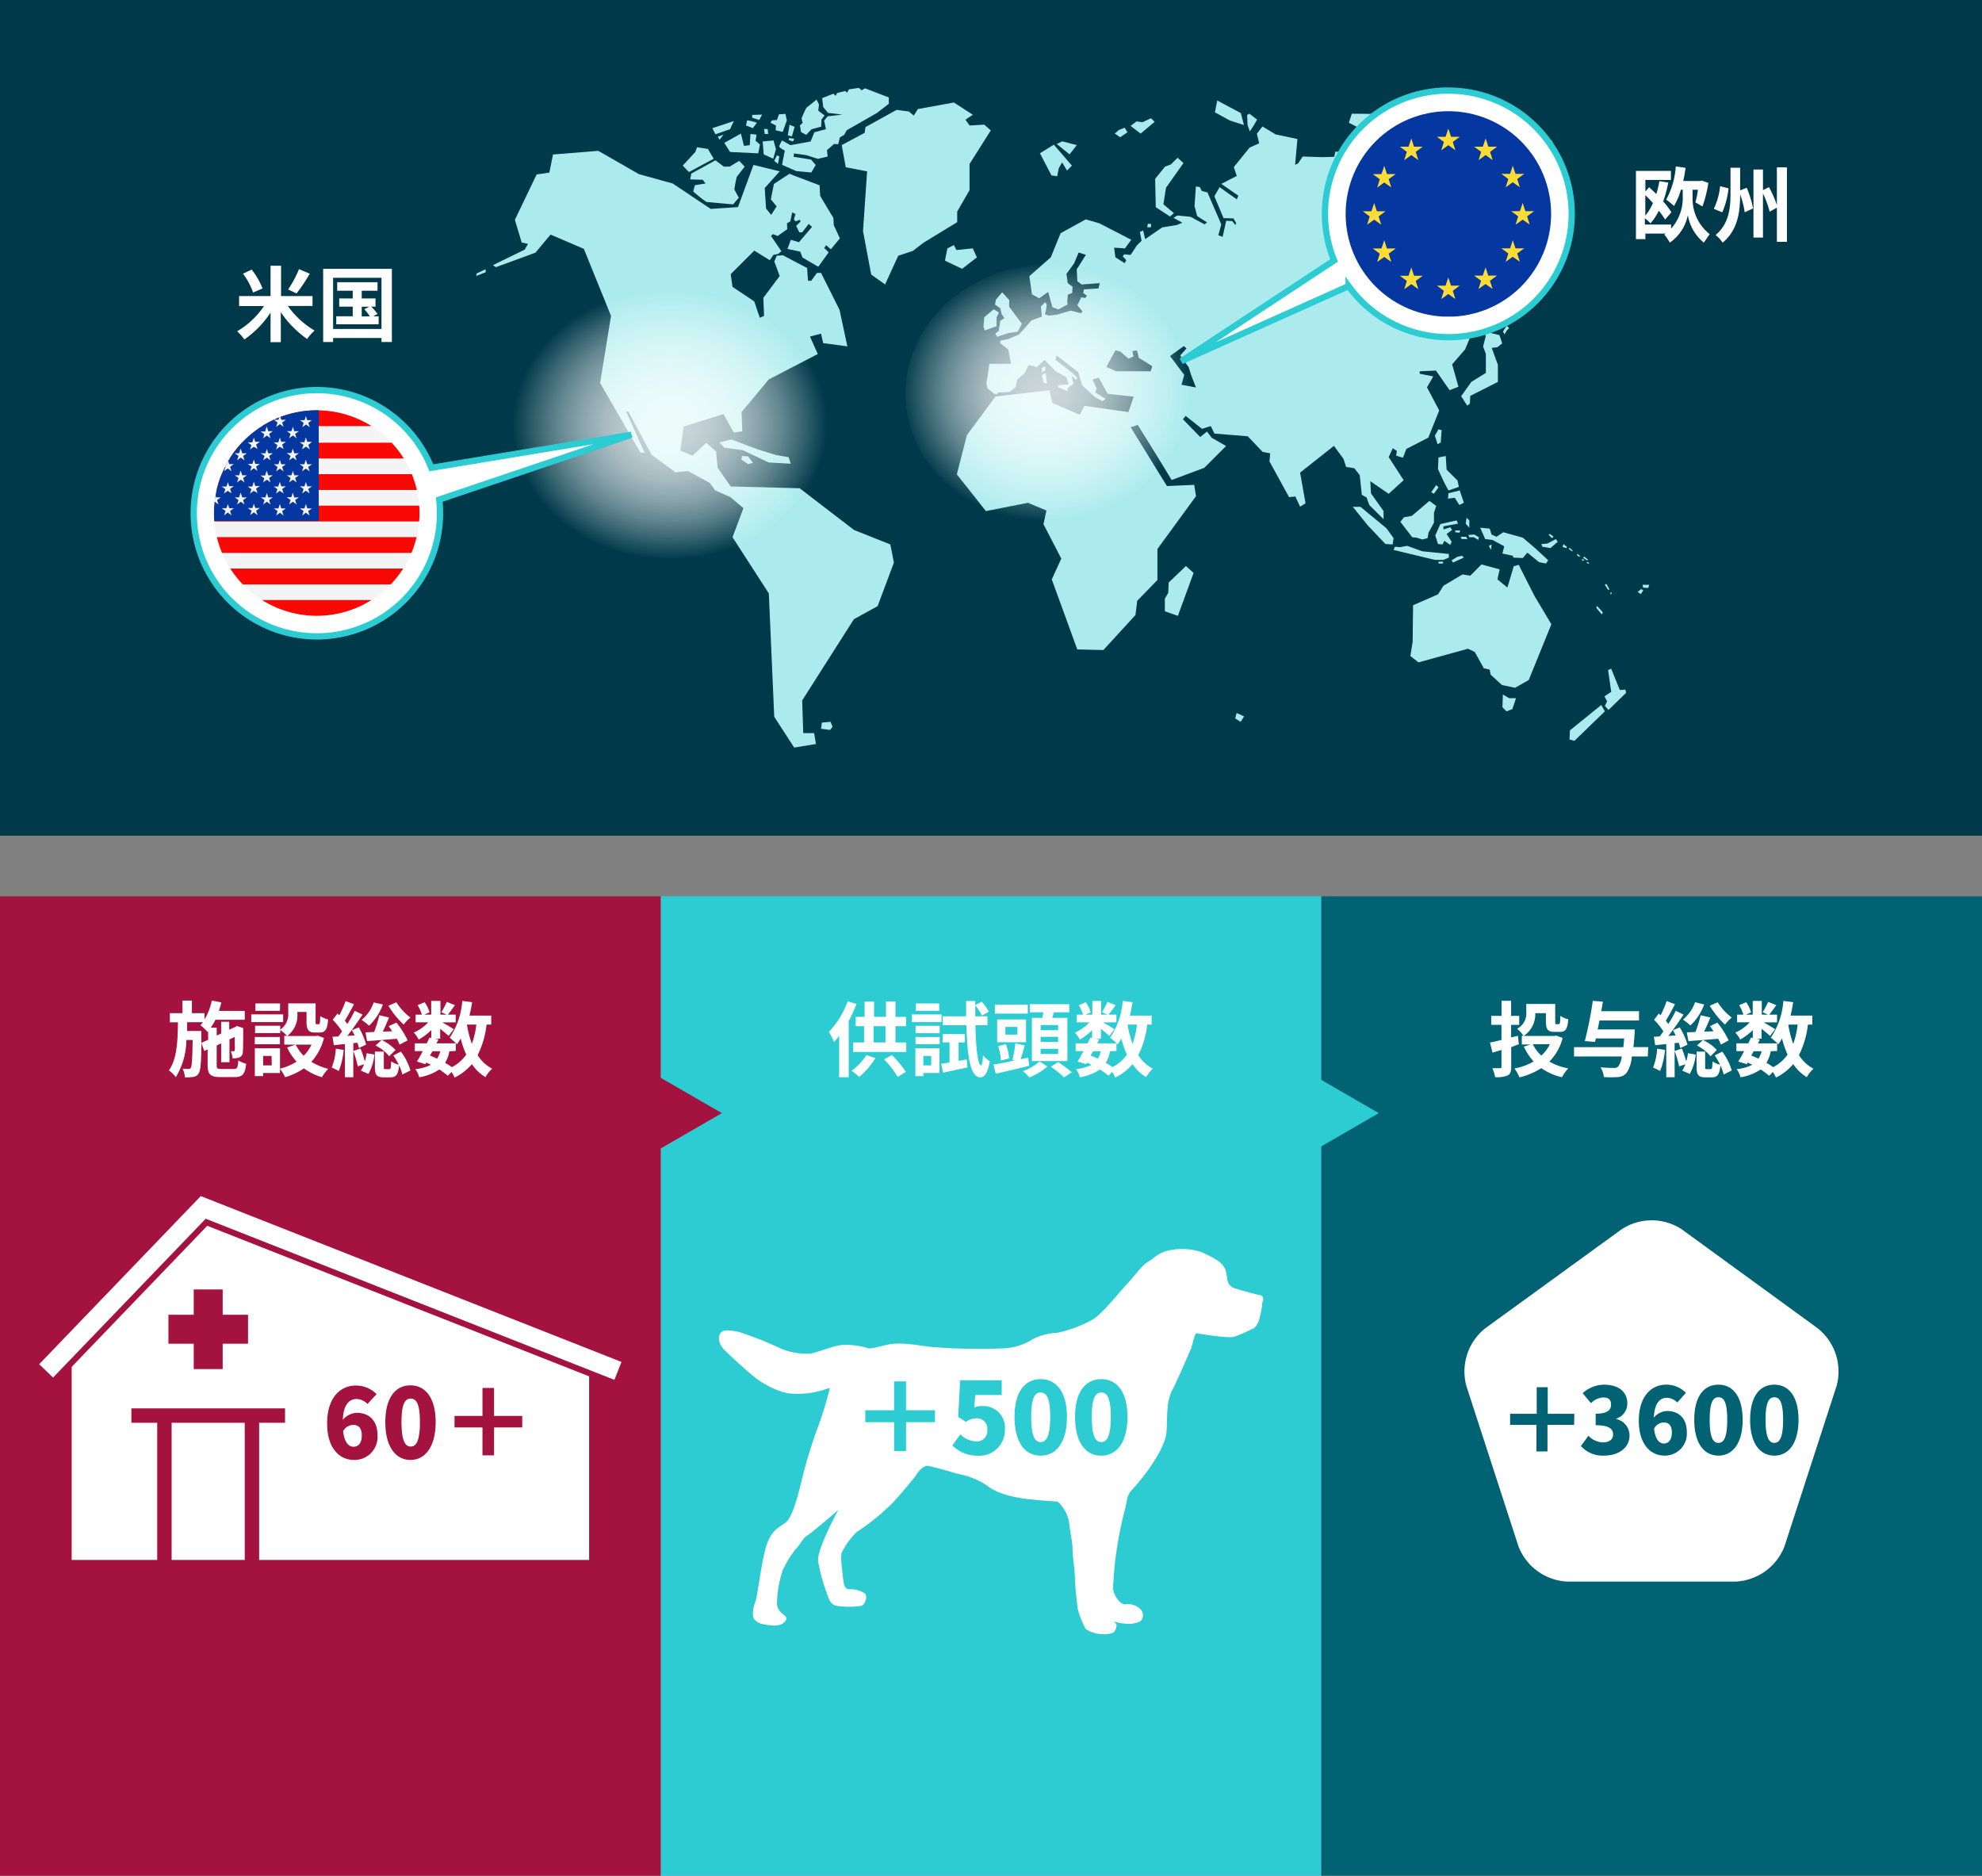
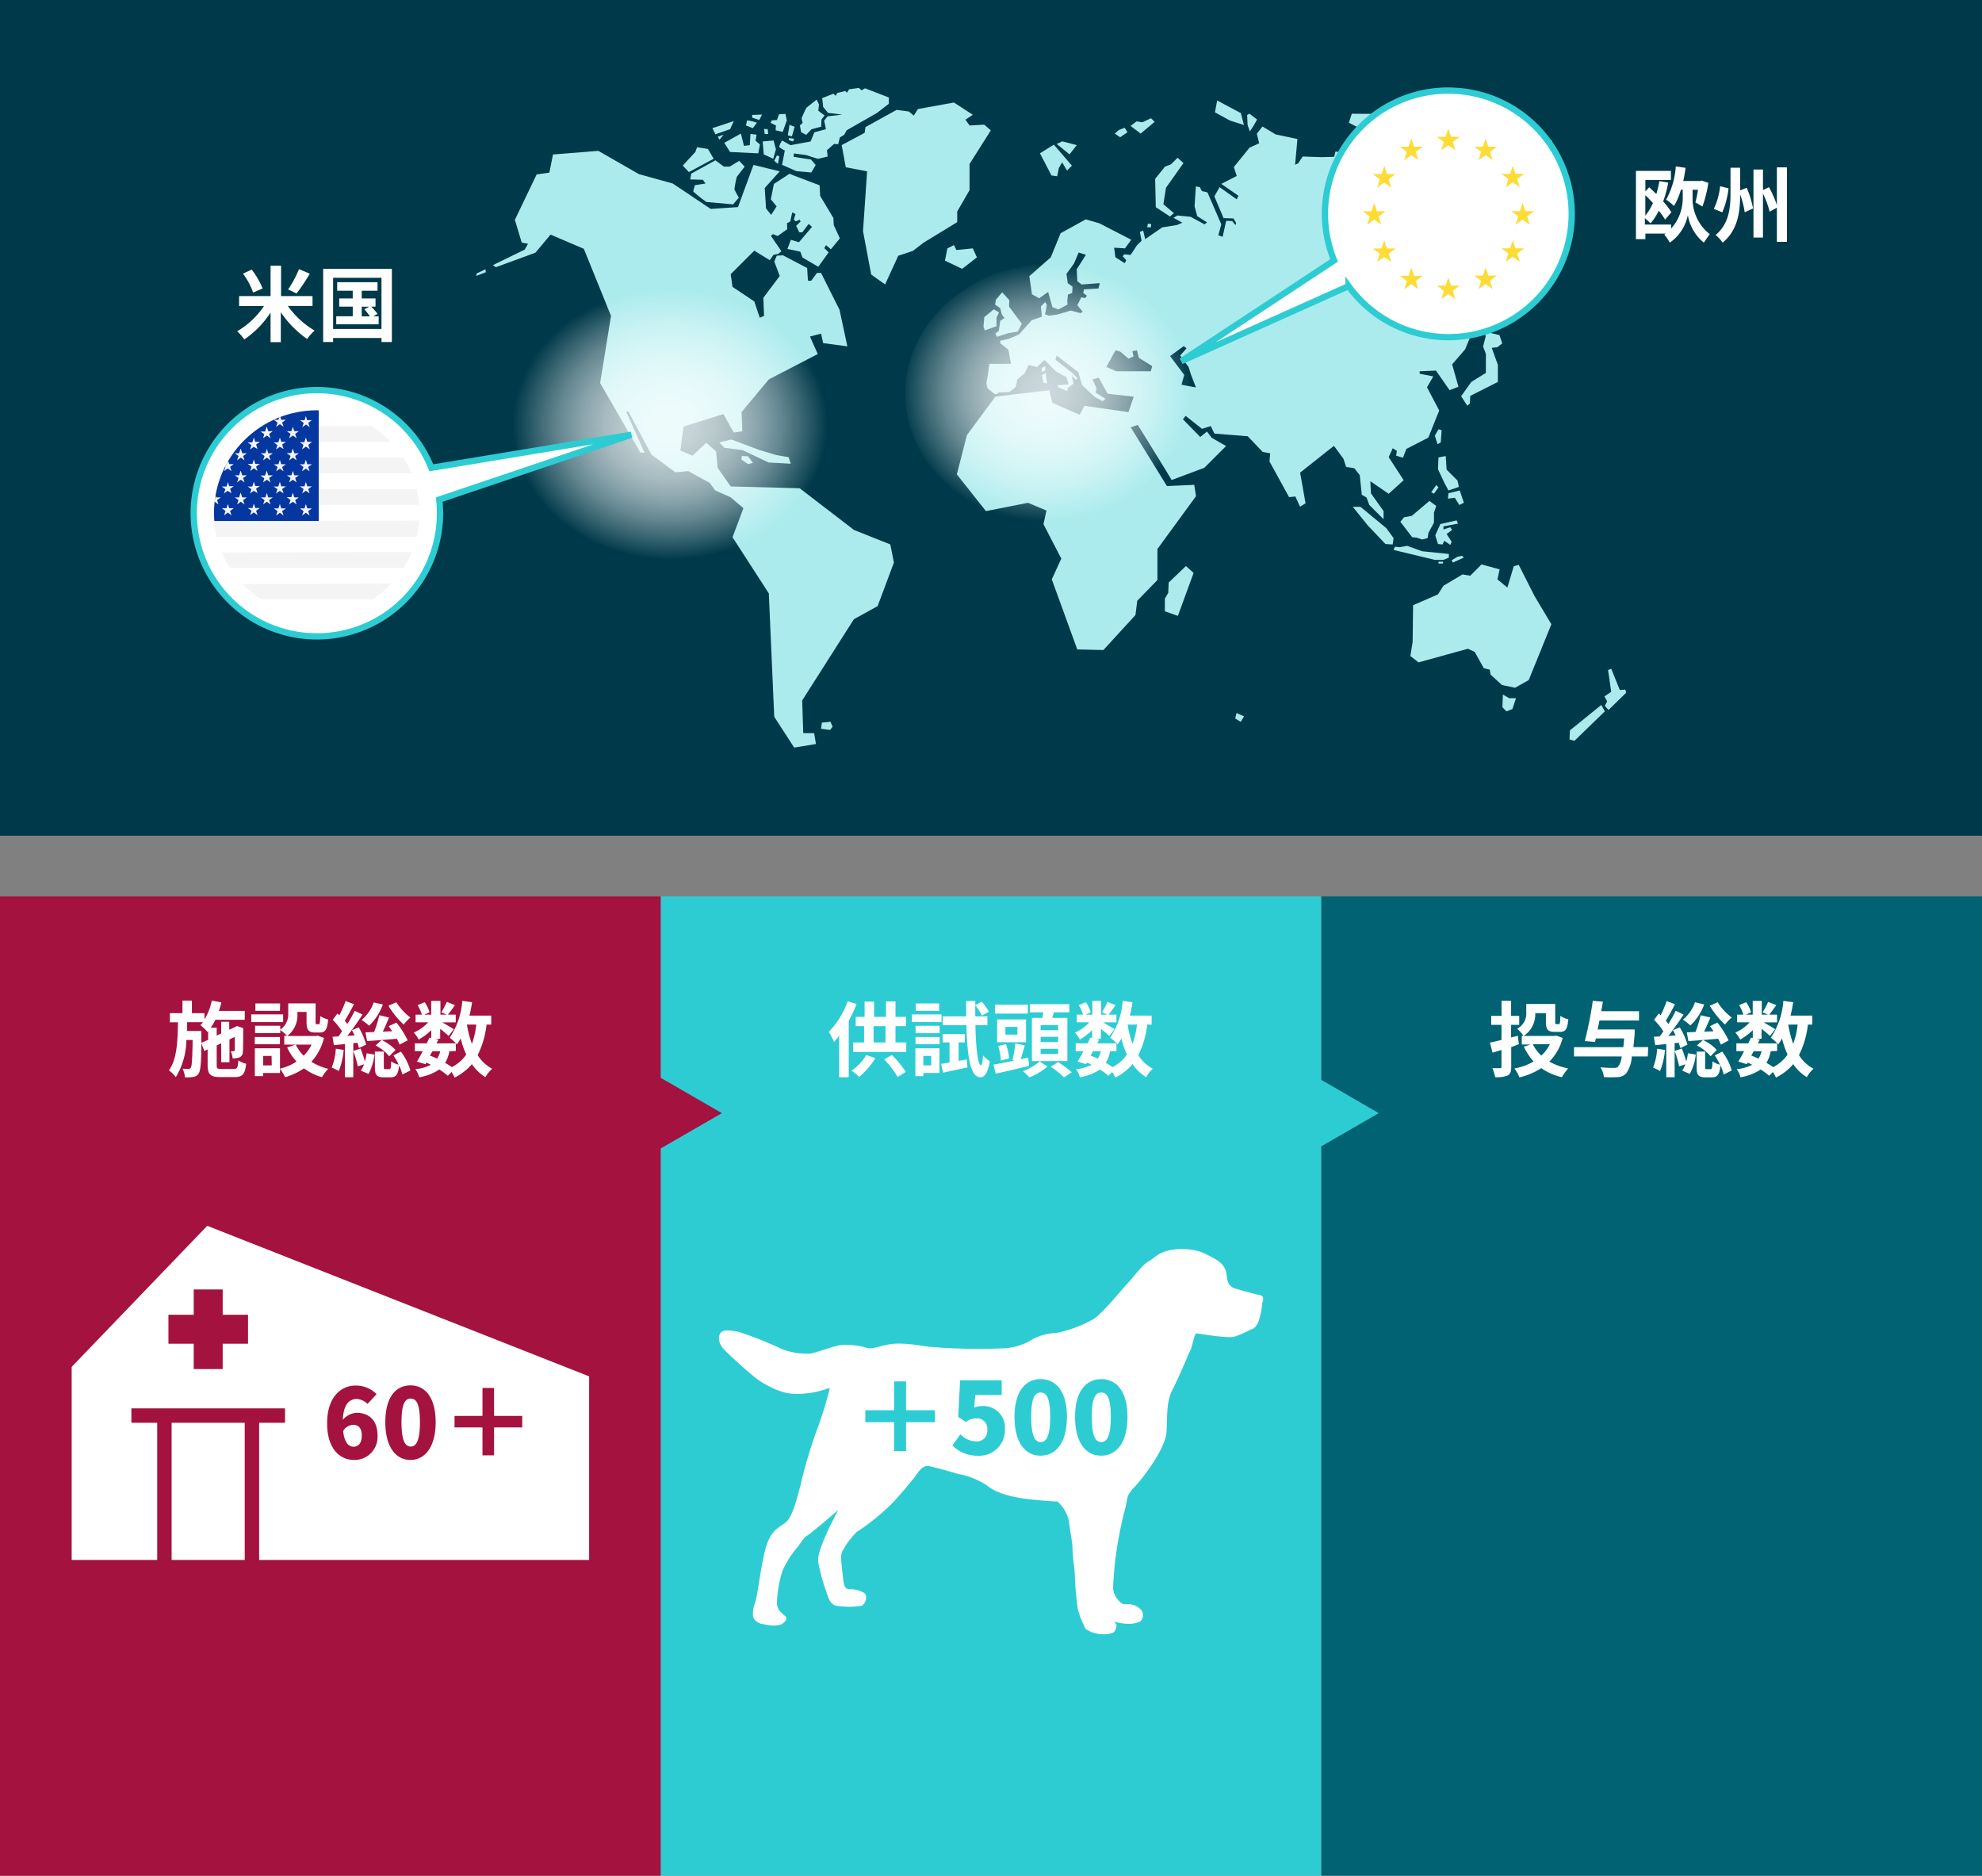
<svg xmlns="http://www.w3.org/2000/svg" xmlns:xlink="http://www.w3.org/1999/xlink" viewBox="0 0 315 298.07">
  <rect x="0" y="0" width="315" height="298.07" fill="#808080" stroke="none" />
  <defs>
    <clipPath id="clip-path">
      <path class="cls-1" d="M0 0h315v132.8H0z" />
    </clipPath>
    <clipPath id="clip-path-2">
      <path class="cls-1" d="M246.52 34a16.33 16.33 0 11-16.33-16.33A16.33 16.33 0 01246.52 34z" />
    </clipPath>
    <clipPath id="clip-path-3">
      <path class="cls-1" d="M66.67 81.53A16.33 16.33 0 1150.34 65.2a16.33 16.33 0 0116.33 16.33z" />
    </clipPath>
    <radialGradient id="名称未設定グラデーション_51" cx="106.19" cy="100.82" r="25.06" gradientTransform="matrix(1 0 0 .86 .3 -19.24)" gradientUnits="userSpaceOnUse">
      <stop offset="0" stop-color="#fff" stop-opacity=".8" />
      <stop offset=".14" stop-color="#fff" stop-opacity=".78" />
      <stop offset=".28" stop-color="#fff" stop-opacity=".73" />
      <stop offset=".42" stop-color="#fff" stop-opacity=".65" />
      <stop offset=".56" stop-color="#fff" stop-opacity=".54" />
      <stop offset=".71" stop-color="#fff" stop-opacity=".39" />
      <stop offset=".85" stop-color="#fff" stop-opacity=".21" />
      <stop offset="1" stop-color="#fff" stop-opacity="0" />
      <stop offset="1" stop-color="#fff" stop-opacity="0" />
    </radialGradient>
    <radialGradient id="名称未設定グラデーション_51-2" cx="188.89" cy="104.54" r="25.06" gradientTransform="matrix(.92 0 0 .82 -7.58 -23.42)" xlink:href="#名称未設定グラデーション_51" />
    <style>.cls-1,.cls-15{fill:none}.cls-2{fill:#2dccd3}.cls-3{fill:#a4123f}.cls-5{fill:#fff}.cls-15{stroke-miterlimit:10}.cls-6{fill:#006272}.cls-12{fill:#abebed}.cls-15{stroke:#2dccd3}.cls-17{fill:#0437a0}.cls-20{fill:#f4f4f5}</style>
  </defs>
  <g id="レイヤー_2" data-name="レイヤー 2">
    <g id="アートワーク">
      <path class="cls-2" d="M105 142.44h105v155.63H105z" />
      <path class="cls-3" d="M0 142.44h105v155.63H0z" />
      <path stroke-width="2.88" stroke-miterlimit="10" stroke="#fff" fill="#fff" d="M92.19 216.09v30.36H12.83v-33.83l19.47-20.75 59.89 24.22z" />
      <path class="cls-5" d="M200.06 205.77c-.91-.18-3.74-1-4-1.1a1.7 1.7 0 01-1-1.36c-.18-1-.09-2-1.55-3a18.06 18.06 0 00-2.64-1.36 9.68 9.68 0 00-4.93-.28c-1.92.37-2.46 1.28-3.47 1.83s-2.46 2.64-3.28 3.46-4.11 5-5.57 5.75a20.4 20.4 0 01-5.65 2.1 8.85 8.85 0 00-3.84 1 9.31 9.31 0 01-4.92 1.46 90.5 90.5 0 01-11.68-.27c-1.28-.18-4.29-.73-6.2-.37s-2.83.83-3.56.55a12.1 12.1 0 00-3.93-.45c-1.27.09-3.92 1.18-5 1.36a10.42 10.42 0 01-5-.91 58.05 58.05 0 00-6.48-2.55c-1.09-.19-2.1-.37-2.64 0s-.83 1.64.45 2.92 4.38 4.1 5.48 4.83 3.46 2.1 5.56 2.1a13.66 13.66 0 004.47-.55c.64-.18 1.28-.45 1.19-.27a59.78 59.78 0 01-1.83 6 75.33 75.33 0 00-2.73 9c-.55 2.19-1.37 5.48-2.47 6.3s-2.19 1.18-3 3.56-1.46 8.3-1.82 9.12-.55 2.28-.09 2.74a2.24 2.24 0 001.46.73 7.16 7.16 0 001.27.18 3.17 3.17 0 001.55-.18c.46-.28.92-.73.73-1.1s-1.37-.91-1.46-2.1a17.75 17.75 0 01.92-5.38 16.41 16.41 0 012-3.28c.73-.73 1.28-1.92 1.83-2.19s5-4.11 5-4.11-3.47 6.3-3.2 8.21a29.78 29.78 0 001.28 4.75c.27.64.46 2.1 1.73 2.28a13.51 13.51 0 003.84 0c.63-.18 1.09-1.55.54-2a4.12 4.12 0 00-2.46-.64c-.55-.09-.82-.18-1-2s-.46-3.37-.1-4a13 13 0 012.29-3.1 35 35 0 005.83-4.75c1.83-2 3.11-3.65 3.29-3.83s1.18-2.1 2.28-1.91 4.74 1.27 4.74 1.27a12.12 12.12 0 014.57 1.83c1.55 1.28 4.19 1.91 6.75 2.19s4.47.36 4.47.36a5.9 5.9 0 011.82 3.2c.18 1.73.55 3.28.55 4.19a26.45 26.45 0 00.27 3c.09.46.19 3.74.28 4.2s.18 2.19.36 2.74a13.84 13.84 0 001.19 2.92 4.87 4.87 0 002.46.82 4 4 0 002-.28 1.92 1.92 0 00.45-1.18 1.46 1.46 0 00-.45-.55 8.71 8.71 0 002.19.37 4.32 4.32 0 002-.37 1.33 1.33 0 000-2 2.85 2.85 0 00-2.38-.73c-.73.1-1.91-1.46-1.91-2.55s.27-4 .36-4.65a63.81 63.81 0 011.37-7.3c.73-2.56.18-2.56 1.64-4.11s4.93-6.11 5.11-8.76-.09-4.74 1-6.84 2.64-5.93 2.82-6.2.64-2.65.92-2.65 4.74.82 6 .55a18 18 0 002.73-1.19c.64-.09 1.19-1 1.37-2a9.65 9.65 0 00.37-2.19c.19-.37.4-1.19-.54-1.28z" />
      <path class="cls-2" d="M148.6 226H144v4.58h-1.9V226h-4.58v-1.9h4.58v-4.58h1.9v4.58h4.59zm2.76 3.69l1.28-1.77a3.56 3.56 0 002.42 1.13 1.67 1.67 0 001.85-1.84 1.64 1.64 0 00-1.73-1.82 2.65 2.65 0 00-1.66.57l-1.23-.8.3-5.82h6.61v2.34H155l-.17 2a3 3 0 011.21-.24 3.43 3.43 0 013.67 3.72 4.06 4.06 0 01-4.25 4.17 5.59 5.59 0 01-4.1-1.64zm9.88-4.53c0-4 1.67-6 4.15-6s4.18 2 4.18 6-1.69 6.16-4.18 6.16-4.15-2.11-4.15-6.16zm5.67 0c0-3.21-.68-3.87-1.52-3.87s-1.5.66-1.5 3.87.67 4 1.5 4 1.52-.78 1.52-4zm3.95 0c0-4 1.68-6 4.16-6s4.17 2 4.17 6-1.69 6.16-4.17 6.16-4.16-2.11-4.16-6.16zm5.68 0c0-3.21-.68-3.87-1.52-3.87s-1.5.66-1.5 3.87.66 4 1.5 4 1.52-.78 1.52-4z" />
      <path class="cls-6" d="M210 142.44h105v155.63H210z" />
-       <path class="cls-5" d="M267.31 195.37a8.72 8.72 0 00-9.62 0l-21.64 15.71a8.78 8.78 0 00-3 9.16l8.26 25.43a8.76 8.76 0 007.79 5.66h26.74a8.76 8.76 0 007.79-5.66l8.26-25.43a8.78 8.78 0 00-3-9.16z" />
      <path class="cls-3" d="M114.73 176.89l-11.2 6.46v-12.93l11.2 6.47z" />
      <path class="cls-2" d="M219.13 176.89l-11.19 6.46v-12.93l11.19 6.47z" />
      <path class="cls-5" d="M37.19 169.87c.5 0 .61-.22.69-1.36a4.26 4.26 0 001.24.53c-.17 1.62-.55 2.12-1.82 2.12H35c-1.54 0-2-.42-2-1.9v-2.5l-.53.25-.47-1.26c0 3.18-.14 4.43-.44 4.85a1.13 1.13 0 01-.83.53 6.63 6.63 0 01-1.34.07 3.69 3.69 0 00-.38-1.38 7.66 7.66 0 00.94.05.39.39 0 00.38-.21c.16-.26.24-1.35.29-4.4h-1a11.62 11.62 0 01-1.68 5.92 4.52 4.52 0 00-1.1-1.08c1.29-1.78 1.4-4.64 1.44-7.64H27V161h2v-2h1.5v2h2v1a9.2 9.2 0 001.16-3l1.52.29c-.1.46-.25.91-.39 1.35h4.11v1.41h-4.66a8.22 8.22 0 01-.75 1.26h.95v1.25l.71-.33v-1.86h1.28v1.26l.94-.43h.05l.23-.16 1 .33v.21c0 1.85 0 3.17-.06 3.56a.89.89 0 01-.56.9 2.89 2.89 0 01-1.06.14 4.08 4.08 0 00-.29-1.13 3.71 3.71 0 00.44 0c.11 0 .17 0 .19-.2s0-.83 0-2.07l-.84.39v3.63h-1.32v-3l-.71.33v3.13c0 .53.09.61.75.61zm-4.11-4.63v-1.35L33 164a8.51 8.51 0 00-1.15-1.09 4.76 4.76 0 00.41-.47h-2.52v1.39H32v1.89zM45 162.42h-5.07v-1.22H45zm6.49 2.52a8.8 8.8 0 01-2 3.79 9.12 9.12 0 002.68 1.12 6.44 6.44 0 00-1 1.33 8.79 8.79 0 01-2.86-1.41 10.5 10.5 0 01-3 1.41 6.68 6.68 0 00-.81-1.33v.66h-2.68v.5H40.5v-4.43h4v3.24a8.53 8.53 0 002.63-1.12 9.11 9.11 0 01-1.5-2.25L47 166h-1.82v-1.39h.44a6.13 6.13 0 00-1.08-.93v.49h-4V163h4v.62a2.92 2.92 0 001.27-2.62v-1.55h4.35v2.91c0 .36 0 .4.17.4h.32c.17 0 .23-.17.24-1.3a4.34 4.34 0 001.26.55c-.13 1.61-.47 2.07-1.34 2.07h-.75c-1 0-1.34-.41-1.34-1.69v-1.58h-1.46v.19a4.11 4.11 0 01-1.61 3.63h4.58l.26-.06zm-7 1h-4v-1.15h4zm0-5.31h-3.9v-1.17h3.93zm-1.33 7.17h-1.34v1.5h1.37zM47 166a6.38 6.38 0 001.26 1.76 6 6 0 001.25-1.76zm7.62.84a11.88 11.88 0 01-.78 3.36 8.31 8.31 0 00-1.12-.55 9.44 9.44 0 00.65-3zm1.53-1.08v5.42h-1.33v-5.27l-1.76.18-.21-1.34.93-.05c.19-.25.38-.52.58-.81a11.31 11.31 0 00-1.48-1.83l.75-1 .3.27a17 17 0 001-2.25l1.33.5c-.46.88-1 1.88-1.46 2.62.14.17.29.36.4.52a19 19 0 001.17-2.09l1.25.59c-.71 1.09-1.6 2.36-2.42 3.4l1.16-.08c-.14-.29-.29-.57-.43-.83l1.09-.45a11.08 11.08 0 011.17 2.74l-1.15.54a6.59 6.59 0 00-.24-.84zm1.15.86a19.16 19.16 0 01.69 2.06 9 9 0 00.28-1.31l1.24.21a8.24 8.24 0 01-.95 3.08l-1.21-.53a4.67 4.67 0 00.51-1l-1 .32a15.75 15.75 0 00-.71-2.44zm3.55-7a8.88 8.88 0 01-2.19 3.38 10.2 10.2 0 00-1.19-.93 6.19 6.19 0 001.92-2.77zM63.5 166a7.23 7.23 0 00-.43-.93c-1.69.15-3.43.28-4.73.37l-.26-1.39 1.38-.06a20.29 20.29 0 00.83-2.66l1.54.36c-.31.74-.64 1.55-1 2.25l1.5-.06c-.19-.29-.38-.56-.56-.81l1.23-.57a13.74 13.74 0 011.79 2.83zm.21 1.11a9.26 9.26 0 011.52 3l-1.29.64a6.45 6.45 0 00-.51-1.44c-.14 1.5-.52 1.89-1.37 1.89H61c-1.18 0-1.42-.41-1.42-1.67v-2.42H61v2.4c0 .36 0 .39.26.39h.59c.24 0 .29-.15.32-1.24a3.52 3.52 0 001.19.53 10 10 0 00-.84-1.47zm-3.06-1.84a7.21 7.21 0 012.21 1.58l-1 1a6.81 6.81 0 00-2.17-1.71zm2.34-6a9.13 9.13 0 002.24 2.43 6.29 6.29 0 00-1.07 1.12 13.53 13.53 0 01-2.43-3zm14.34 3.55a14.31 14.31 0 01-1.42 4.85 6.05 6.05 0 002.31 2.16 5.59 5.59 0 00-1.07 1.34A7 7 0 0175 169.1a8.64 8.64 0 01-2.75 2.14 5.14 5.14 0 00-.49-.89l-.59.6a12.58 12.58 0 00-1.35-1 8 8 0 01-3.2 1.24 3.58 3.58 0 00-.61-1.29 6.88 6.88 0 002.47-.69c-.23-.13-.48-.24-.73-.35l-.14.25-1.35-.42c.28-.45.61-1 .93-1.66h-1.26v-1.23h1.89l.44-.92.28.06v-1.24a9.51 9.51 0 01-2 1.5 4.65 4.65 0 00-.78-1.11 6.83 6.83 0 002.29-1.63h-2v-1.22h1a6.86 6.86 0 00-.68-1.51l1.12-.47a5.51 5.51 0 01.78 1.61l-.83.37h1.09v-2.19H70v2.19h1l-.86-.38a13.06 13.06 0 00.87-1.65l1.3.52c-.4.56-.81 1.11-1.12 1.51h1.24v1.22h-2.15c.63.35 1.55.9 1.84 1.09l-.82 1.07c-.29-.27-.83-.73-1.34-1.13v1.57h-.83l.56.12-.32.62h3.1a10.13 10.13 0 00-1-.9 12 12 0 002-5.85l1.56.21c-.11.73-.25 1.45-.42 2.13h3.46v1.43zm-9 4.92c.39.15.77.31 1.14.49a3.88 3.88 0 00.5-1.18h-1.23zm3.09-.69a5.32 5.32 0 01-.68 1.85 10.57 10.57 0 011.07.68 6.2 6.2 0 002.29-2 13.73 13.73 0 01-.88-2.56 8 8 0 01-.6.94l-.18-.2v1.25zm2.79-4.23a16.3 16.3 0 00.79 3.06 13.39 13.39 0 00.7-3.06zm61.92-3.28a24.08 24.08 0 01-1.24 2.7v8.94h-1.52v-6.59a11.41 11.41 0 01-.82 1 9.12 9.12 0 00-.83-1.61 13.59 13.59 0 003-4.86zm3 8.6a12 12 0 01-2.59 3 8.65 8.65 0 00-1.21-1 8 8 0 002.35-2.48zm4.9-2.48v1.51h-8.44v-1.51h1.74v-2.59H136v-1.48h1.41v-2.43h1.51v2.43h1.89v-2.45h1.51v2.45H144v1.48h-1.68v2.59zm-5.19 0h1.89v-2.59h-1.89zm2.91 2a15.64 15.64 0 012.21 2.67l-1.3.82a14 14 0 00-2.14-2.8zm7.89-5.24h-4.71v-1.22h4.71zm-.33 8.09h-2.56v.5h-1.27v-4.43h3.83zm-3.8-7.5h3.83v1.18h-3.83zm0 1.78h3.83v1.15h-3.83zm3.75-4.16h-3.71v-1.17h3.71zm-2.51 7.17v1.5H148v-1.5zm6.9.55l.11 1.27-3.88.84-.31-1.42c.39 0 .85-.13 1.34-.21v-3.18h-1.09v-1.33h3.53v1.33h-1v2.93zm1.37-5.43c.09 3.71.39 6.33.88 6.37.17 0 .28-.6.33-1.58a4.75 4.75 0 001.08.93c-.34 2.12-1 2.57-1.47 2.56-1.61 0-2.1-3.11-2.25-8.28h-3.76v-1.41h3.72v-2.44H155v.65l1.05-.54a9.85 9.85 0 011.11 1.59l-1.11.62a8.69 8.69 0 00-1.05-1.63v1.75h1.93v1.41zm8.53 6.46c-1.82.44-3.81.91-5.3 1.24l-.35-1.44a97.7 97.7 0 003.32-.65l-.31-.08a17.85 17.85 0 00.45-2.65l1.51.33c-.22.75-.44 1.56-.65 2.19l1.2-.24zm-.2-8.31h-5.23v-1.42h5.23zm-.28 4.55h-4.59V162h4.59zm-4 2.92a8.62 8.62 0 00-.43-2.31l1.24-.31a9.07 9.07 0 01.5 2.27zm2.63-5.35h-1.91v1.22h1.91zm4.77 6.29a9.66 9.66 0 01-2.89 1.73 7.94 7.94 0 00-1-1 8.14 8.14 0 002.64-1.54zm-.78-7.73c0-.29.09-.59.13-.88h-2.15v-1.3h6.27v1.3h-2.44c-.09.3-.18.6-.27.88h2.41v6.86H164v-6.86zm2.48 1.14h-2.78v.82h2.78zm0 1.87h-2.78v.82h2.78zm0 1.9h-2.78v.83h2.78zm0 2.12a19.73 19.73 0 012.17 1.61l-1.23.82a15.88 15.88 0 00-2.11-1.7zm14.16-5.96a14.31 14.31 0 01-1.42 4.85 6.05 6.05 0 002.31 2.16 5.59 5.59 0 00-1.07 1.34 7 7 0 01-2.15-2.07 8.64 8.64 0 01-2.75 2.14 5.14 5.14 0 00-.49-.89l-.59.6a12.58 12.58 0 00-1.35-1 8 8 0 01-3.2 1.24 3.58 3.58 0 00-.61-1.29 6.88 6.88 0 002.47-.69c-.23-.13-.48-.24-.73-.35l-.14.25-1.35-.42c.28-.45.61-1 .93-1.66h-1.23v-1.23h1.89l.44-.92.28.06v-1.24a9.51 9.51 0 01-1.95 1.5 4.65 4.65 0 00-.78-1.11 6.83 6.83 0 002.29-1.63h-2v-1.22h1a6.86 6.86 0 00-.68-1.51l1.12-.47a5.51 5.51 0 01.78 1.61l-.83.37h1.09v-2.19H175v2.19h1l-.86-.38a13.06 13.06 0 00.87-1.65l1.3.52c-.4.56-.81 1.11-1.12 1.51h1.24v1.22h-2.14c.63.35 1.55.9 1.84 1.09l-.82 1.07c-.29-.27-.83-.73-1.34-1.13v1.57h-.83l.56.12-.32.62h3.1a10.13 10.13 0 00-1.05-.9 12 12 0 002-5.85l1.56.21c-.11.73-.25 1.45-.42 2.13h3.46v1.43zm-9 4.92c.39.15.77.31 1.14.49a3.88 3.88 0 00.5-1.18h-1.26zm3.09-.69a5.32 5.32 0 01-.68 1.85 10.57 10.57 0 011.07.68 6.2 6.2 0 002.29-2 13.73 13.73 0 01-.88-2.56 8 8 0 01-.6.94l-.18-.2v1.25zm2.79-4.23a16.3 16.3 0 00.79 3.06 13.39 13.39 0 00.7-3.06zm60.97 3.58v3.12c0 .77-.14 1.14-.56 1.38a4.48 4.48 0 01-2 .27 6.74 6.74 0 00-.43-1.42h1.2c.2 0 .24-.06.24-.25v-2.65l-1.42.43-.41-1.61c.5-.09 1.13-.24 1.83-.41v-2.4H237v-1.43h1.64v-2.39h1.52v2.39h1.29v1.43h-1.29v2l1.08-.26.15 1.34zm8.18-1.46a8.36 8.36 0 01-2.12 3.76 9.83 9.83 0 003 1.08 7.21 7.21 0 00-1 1.4 9.09 9.09 0 01-3.28-1.44 11.24 11.24 0 01-3.48 1.47 6.36 6.36 0 00-.79-1.42 9.38 9.38 0 003.05-1.11 9.4 9.4 0 01-1.56-2.36l1.09-.34h-1.41v-1.39h.26a5.68 5.68 0 00-1-1.12 2.69 2.69 0 001.45-2.61v-1.32h4.6v2.82c0 .35 0 .39.19.39h.37c.19 0 .23-.19.26-1.32a3.89 3.89 0 001.26.55c-.13 1.6-.46 2-1.35 2h-.82c-1.07 0-1.39-.38-1.39-1.65V161H244a4.11 4.11 0 01-1.84 3.62h4.9l.28-.05zm-4.75 1a6.26 6.26 0 001.35 1.8 6 6 0 001.36-1.8zm18.27 1.94h-2.54a5.12 5.12 0 01-.86 2.65 1.88 1.88 0 01-1.36.63 17.84 17.84 0 01-2.21 0 3.5 3.5 0 00-.55-1.55c.9.08 1.77.09 2.15.09a.87.87 0 00.64-.18 3.17 3.17 0 00.59-1.64h-7.58v-1.48H258c.05-.42.09-.87.13-1.38h-4.5l-.13.55-1.63-.13c.44-1.65 1-4.34 1.27-6.4l1.61.14c-.08.49-.17 1-.26 1.51h6v1.48h-6.29c-.09.49-.18 1-.29 1.42h5.89v.66c-.07.81-.13 1.53-.2 2.15h2.36zm2.74-1.04a11.88 11.88 0 01-.78 3.36 8.31 8.31 0 00-1.12-.55 9.44 9.44 0 00.65-3zm1.53-1.08v5.42h-1.33v-5.27l-1.76.18-.21-1.34.93-.05c.19-.25.38-.52.58-.81a11.31 11.31 0 00-1.48-1.83l.75-1 .3.27a17 17 0 00.95-2.25l1.33.5c-.46.88-1 1.88-1.46 2.62.14.17.29.36.4.52a19 19 0 001.17-2.09l1.25.59c-.71 1.09-1.6 2.36-2.42 3.4l1.16-.08c-.14-.29-.29-.57-.43-.83l1.09-.45a11.08 11.08 0 011.22 2.75l-1.15.54a6.59 6.59 0 00-.24-.84zm1.15.86a19.16 19.16 0 01.69 2.06 9 9 0 00.28-1.31l1.24.21a8.24 8.24 0 01-.95 3.08l-1.21-.53a4.67 4.67 0 00.51-1l-1 .32a15.75 15.75 0 00-.71-2.44zm3.55-7a8.88 8.88 0 01-2.19 3.34 10.2 10.2 0 00-1.19-.93 6.19 6.19 0 001.92-2.77zm2.65 6.38a7.23 7.23 0 00-.43-.93c-1.69.15-3.43.28-4.73.37l-.26-1.39 1.38-.06a20.29 20.29 0 00.83-2.66l1.54.36c-.31.74-.64 1.55-1 2.25l1.5-.06c-.19-.29-.38-.56-.56-.81l1.17-.57a13.74 13.74 0 011.79 2.83zm.21 1.11a9.26 9.26 0 011.52 3l-1.29.64a6.45 6.45 0 00-.51-1.44c-.14 1.5-.52 1.89-1.37 1.89h-1c-1.18 0-1.42-.41-1.42-1.67v-2.42H271v2.4c0 .36 0 .39.26.39h.59c.24 0 .29-.15.32-1.24a3.52 3.52 0 001.19.53 10 10 0 00-.84-1.47zm-3.06-1.84a7.21 7.21 0 012.21 1.58l-1 1a6.81 6.81 0 00-2.17-1.71zm2.34-6a9.13 9.13 0 002.24 2.43 6.29 6.29 0 00-1.07 1.12 13.53 13.53 0 01-2.43-3zm14.34 3.55a14.31 14.31 0 01-1.42 4.85 6.05 6.05 0 002.31 2.16 5.59 5.59 0 00-1.07 1.34 7 7 0 01-2.15-2.07 8.64 8.64 0 01-2.75 2.14 5.14 5.14 0 00-.49-.89l-.59.6a12.58 12.58 0 00-1.35-1 8 8 0 01-3.2 1.24 3.58 3.58 0 00-.61-1.29 6.88 6.88 0 002.47-.69c-.23-.13-.48-.24-.73-.35l-.14.25-1.35-.42c.28-.45.61-1 .93-1.66h-1.23v-1.23h1.89l.44-.92.28.06v-1.24a9.51 9.51 0 01-2 1.5 4.65 4.65 0 00-.78-1.11 6.83 6.83 0 002.29-1.63h-2v-1.22h1a6.86 6.86 0 00-.68-1.51l1.12-.47a5.51 5.51 0 01.78 1.61l-.83.37h1.09v-2.19H280v2.19h1l-.86-.38a13.06 13.06 0 00.87-1.65l1.3.52c-.4.56-.81 1.11-1.12 1.51h1.24v1.22h-2.14c.63.35 1.55.9 1.84 1.09l-.82 1.07c-.29-.27-.83-.73-1.34-1.13v1.57h-.83l.56.12-.32.62h3.1a10.13 10.13 0 00-1.05-.9 12 12 0 002-5.85l1.56.21c-.11.73-.25 1.45-.42 2.13h3.46v1.43zm-9 4.92c.39.15.77.31 1.14.49a3.88 3.88 0 00.5-1.18h-1.26zm3.09-.69a5.32 5.32 0 01-.68 1.85 10.57 10.57 0 011.07.68 6.2 6.2 0 002.29-2 13.73 13.73 0 01-.88-2.56 8 8 0 01-.6.94l-.18-.2v1.25zm2.79-4.23a16.3 16.3 0 00.79 3.06 13.39 13.39 0 00.7-3.06z" />
      <path class="cls-6" d="M250.17 226.42h-4.23v4.23h-1.75v-4.23H240v-1.75h4.23v-4.23h1.75v4.23h4.23zm1.08 3.37l1.2-1.63a3.34 3.34 0 002.26 1.05c1 0 1.66-.43 1.66-1.24s-.49-1.49-2.77-1.49v-1.83c1.85 0 2.44-.56 2.44-1.43s-.44-1.15-1.24-1.15a2.88 2.88 0 00-1.94.91l-1.32-1.59a5.11 5.11 0 013.37-1.35c2.25 0 3.72 1.06 3.72 3a2.49 2.49 0 01-1.75 2.39v.07a2.68 2.68 0 012.1 2.64c0 2-1.85 3.17-4 3.17a4.66 4.66 0 01-3.73-1.52zm15.32-6.92a2.49 2.49 0 00-1.62-.75c-1.12 0-2 .8-2.11 3.16a2.91 2.91 0 012.07-1.06c1.81 0 3.18 1.05 3.18 3.41a3.49 3.49 0 01-3.58 3.68c-2 0-4.05-1.59-4.05-5.55s2.07-5.72 4.32-5.72a4.31 4.31 0 013.16 1.3zm-.86 4.76c0-1.2-.58-1.59-1.3-1.59a1.77 1.77 0 00-1.53 1c.22 1.81.89 2.35 1.57 2.35s1.26-.53 1.26-1.76zm3.56-2.01c0-3.74 1.55-5.58 3.84-5.58s3.85 1.87 3.85 5.58-1.56 5.69-3.85 5.69-3.84-1.96-3.84-5.69zm5.24 0c0-3-.63-3.58-1.4-3.58s-1.39.62-1.39 3.58.61 3.67 1.39 3.67 1.4-.7 1.4-3.67zm3.64 0c0-3.74 1.55-5.58 3.84-5.58s3.85 1.87 3.85 5.58-1.56 5.69-3.85 5.69-3.84-1.96-3.84-5.69zm5.24 0c0-3-.63-3.58-1.4-3.58s-1.39.62-1.39 3.58.62 3.67 1.39 3.67 1.4-.7 1.4-3.67z" />
      <path stroke-width="4.97" stroke="#a4123f" fill="none" d="M7.33 217.85l24.97-25.98 65.91 25.98" />
-       <path stroke-width="3.06" stroke="#fff" fill="none" d="M7.33 217.85l24.97-25.98 65.91 25.98" />
      <path d="M26.13 224.95h13.91v27.03H26.13zm-5.25 0H45.3" stroke="#a4123f" stroke-width="2.29" stroke-miterlimit="10" fill="none" />
      <path class="cls-3" d="M26.77 208.93h12.65v4.6H26.77z" />
      <path class="cls-3" transform="rotate(90 33.09 211.23)" d="M26.77 208.93h12.65v4.6H26.77z" />
      <path class="cls-3" d="M58.41 223.1a2.64 2.64 0 00-1.7-.79c-1.18 0-2.12.84-2.23 3.32a3.09 3.09 0 012.18-1.12c1.9 0 3.34 1.11 3.34 3.59a3.66 3.66 0 01-3.75 3.9c-2.15 0-4.26-1.67-4.26-5.82s2.17-6 4.53-6a4.56 4.56 0 013.33 1.37zm-.91 5c0-1.26-.61-1.67-1.36-1.67a1.86 1.86 0 00-1.61 1c.23 1.9.94 2.47 1.66 2.47s1.31-.51 1.31-1.8zm3.74-2.1c0-3.92 1.62-5.85 4-5.85s4 2 4 5.85-1.64 6-4 6-4-2.09-4-6zm5.5 0c0-3.11-.66-3.75-1.47-3.75s-1.46.64-1.46 3.75.65 3.87 1.46 3.87 1.47-.76 1.47-3.87zm16.26.83h-4.48v4.44h-1.84v-4.44h-4.44V225h4.44v-4.44h1.84V225H83z" />
      <g clip-path="url(#clip-path)">
        <path fill="#003949" d="M0 0h315v132.8H0z" />
        <path class="cls-5" d="M269 31.6a7.11 7.11 0 002.73 5.61c-.26.34-.7 1-.93 1.35a7.13 7.13 0 01-2.55-4.38 7 7 0 01-2.87 4.38 7.19 7.19 0 00-.88-1.29l.24-.15h-3.24V38H260V27.16h5.56v1.43h-4.06v1.83l.6-.66c.36.32.75.69 1.14 1.08a17.65 17.65 0 00.49-2.06l1.41.24a20.71 20.71 0 01-.81 3 10 10 0 011.3 1.72l-1 1.15a10.4 10.4 0 00-1-1.4 9.22 9.22 0 01-1.31 2 10 10 0 00-.9-.81v1h4.17v.65a7.25 7.25 0 001.85-4.74v-1.44h-.29a10.65 10.65 0 01-1.1 2.58 9.09 9.09 0 00-1.25-1 12.57 12.57 0 001.53-5.28l1.56.22c-.1.72-.22 1.42-.37 2.09h2.7l.23-.07 1.06.37a19.37 19.37 0 01-.94 3.75l-1.12-.65a16.09 16.09 0 00.41-2H269zm-7.51 2.67a8.44 8.44 0 001.21-2c-.39-.44-.81-.87-1.21-1.26zm13.23-4.34a13.2 13.2 0 01-1 3.81l-1.34-.55a11.06 11.06 0 001-3.6zm2.89-.09a15.7 15.7 0 011 3.28l-1.32.62a14.24 14.24 0 00-.73-2.85c0 2.68-.32 5.63-2.78 7.67a5.36 5.36 0 00-1.12-1.21c2.14-1.78 2.37-4.34 2.37-6.59v-4.11h1.53v3.6zM284 26.6v11.83h-1.6V33l-1.15.64a14.86 14.86 0 00-1.06-2.89v7h-1.51V26.94h1.51v3.27l.95-.47a16.59 16.59 0 011.26 2.85v-6zM45.75 48.62A13.75 13.75 0 0050 52.53a7.65 7.65 0 00-1.19 1.34 16.17 16.17 0 01-4.18-4.26v4.76H43v-4.71a15.09 15.09 0 01-4.17 4.28 8.3 8.3 0 00-1.14-1.3 13 13 0 004.26-4H38v-1.59h5v-4.82h1.67v4.82h5v1.57zm-5.52-2.13a11.23 11.23 0 00-1.61-3l1.38-.65a12.17 12.17 0 011.73 3zm9-3a27.08 27.08 0 01-2.1 3.14L45.79 46a17.17 17.17 0 001.73-3.23zm13.05-.77v11.63h-1.65v-.64h-7.69v.64h-1.58V42.72zm-1.65 9.55v-8.13h-7.69v8.13zm-.45-2v1.26h-6.74v-1.27h2.62v-1.53h-2.15v-1.3h2.15V46.2h-2.47v-1.35H60v1.35h-2.51v1.23h2.19v1.3H59a10.06 10.06 0 011 1.15l-.67.38zm-2.69 0h1.3a10 10 0 00-.89-1.13l.79-.4h-1.2z" />
        <path class="cls-12" d="M131.7 40.1l-1.65 2.29-2.52-1.47-.34-.93-2.04-.43.54-1.45 1.29.38 2.07-2.43-.52-.48-1.03 1.34h-.46l-.51-1.03.71-.69-.14-.28-.65.26-.28-.31.26-.86-.52-.26-.31 1.44-.52.28.04.95-1.54 1.09-.74-.31-.31.29 1.66 2.43-.5.42-.76.16-.59.85-2.46-1.52-3.75 3.74.29 2.02 3.46 2.31.87 2.59.68-.29-.11-2.88 2.6-3.46-.86-2.31.39-.92.98-.06 3.85 2.02.13 2.02h.52l.91-1.24h.65l2.94 5.87 1.24 5.8-3.84-.51-.34-1.51-1.76.46 1.24 2.78-7.78 4.03-4.33 5.19.11 3.06-1.36.19-1.63-2.93-6.34 1.98-.51 3.82 1.95.8 2.16-2.04 1.56 1.37.26 2.61 2.07 2.96 10.96.29 8.64 6.63 5.77 2.3.57 2.88-2.59 6.92-3.77 2.08-8.22 12.91.17 5.19h1.73l.29 1.73-3.46.57-3.17-4.9-.86-19.6-5.77-8.93 1.73-4.61-2.02-1.73-2.48-1.11-.83-1.17-3.45-1.89-2.02.2-3.81-2.81-3.62-6.75-.43-.17 2.97 6.65-.7-.1-6.38-11.01 1.73-10.67-4.32-10.66-5.29-2.26-2.39 2.86-1.06.4-5.24 1.92-.47-.33 5.05-2.46.53-.93-1-.19-1.09-3.62 3.46-7.21 2.02-.29.58-2.88 7.2-.58 6.45 3.7 5.37 1.49 6.05 4.04 4.33-.29 2.46-6.7 4.17 1.02-2.38 2.65.21 3.25.81 1.02.87-1.35-.92-1.13.49-2.44 2.48-1.62.65.27 4.13 1.57.09 1.68 2.1 3.51.06 1.13.97 2.11-1.43 1.73-.76-.65-.29.46.7.68zm-55.95 3.36l-.06.39 1.52-.59-.06-.47-1.4.67z" />
-         <path class="cls-12" d="M125.67 73.69l-.33-1.04-1.95-.33-2.81-.85-4.36-1.63-1.9.46.79.85 2.93.39 4.11 1.95 3.52.2zm-7.83-.65l1.05.71.78-.19-.78-1.04-.98-.07-.07.59zm12.78 41.79l-.13.98 1.44.19.39-.52-.33-.78-1.37.13zm-12.27-88.35l-.87-.92-1.51.92h-.92l-1.35-1-3.84 2.11-.16.92 2 .06.43.59-1.68.27a8.66 8.66 0 00-.27 1 19.25 19.25 0 002.11 1.67l4.22.38.92-1.08a13.69 13.69 0 01-.71-1.3 16.5 16.5 0 01.38-2zm-4.92-1.25l-.92-1.56-1.73-.27-.27.75-2 2.17.98 1.02 3.94-2.11zm2.6-1.08l4.48.22.27-1.41-.7-.59.16-.97-.97-.11-.11 1.78-.92.11-.49-1.95-2.64 1.47.92 1.45zm-1.95-2.43l.27.49.65-.81-.92.32zm1.95-1.19l.59-1.29-3.4 1.13.48.97 2.33-.81zm4.26-1.02a6.07 6.07 0 00-1.56-.38l-.17.81 1.09.43zm.82-1.3l-1.57.05v.44l1.13.37.44-.86zm1.78 7.02l.43-1.51-.38-1.4-1.73.16.17 2.05 1.51.7zm.75.82l.22-1.19-.38-.17-.43.87.59.49zm7.95-8.11l2.27.27-2.32.27-.56.68.29 1.37-1.84.49-.6 1.46-3.19.59-1.35-.75s-.48.81-.43 1 .87.6.87.6l-.44 2.27 2.27 1 2.38.22.7-1.19-.75-.87-2.76-.43.06-.54 1.94.27 1.84.59 1.57-.37-.11-1 1.13-1 .65.05.27-1.08.7-.43.38-.71 4.81-2.75 1.89-1.46v-1l-3.78-1.46-.54.32-.44-.38-1.56.22-.33.54-.27-.27-1.3.32-.21.44-.38-.33-1.78.7.16 1.41z" />
+         <path class="cls-12" d="M125.67 73.69l-.33-1.04-1.95-.33-2.81-.85-4.36-1.63-1.9.46.79.85 2.93.39 4.11 1.95 3.52.2zm-7.83-.65l1.05.71.78-.19-.78-1.04-.98-.07-.07.59zm12.78 41.79l-.13.98 1.44.19.39-.52-.33-.78-1.37.13zm-12.27-88.35l-.87-.92-1.51.92h-.92l-1.35-1-3.84 2.11-.16.92 2 .06.43.59-1.68.27a8.66 8.66 0 00-.27 1 19.25 19.25 0 002.11 1.67l4.22.38.92-1.08a13.69 13.69 0 01-.71-1.3 16.5 16.5 0 01.38-2zm-4.92-1.25l-.92-1.56-1.73-.27-.27.75-2 2.17.98 1.02 3.94-2.11zm2.6-1.08l4.48.22.27-1.41-.7-.59.16-.97-.97-.11-.11 1.78-.92.11-.49-1.95-2.64 1.47.92 1.45zm-1.95-2.43l.27.49.65-.81-.92.32zm1.95-1.19l.59-1.29-3.4 1.13.48.97 2.33-.81zm4.26-1.02a6.07 6.07 0 00-1.56-.38l-.17.81 1.09.43zm.82-1.3l-1.57.05v.44l1.13.37.44-.86m1.78 7.02l.43-1.51-.38-1.4-1.73.16.17 2.05 1.51.7zm.75.82l.22-1.19-.38-.17-.43.87.59.49zm7.95-8.11l2.27.27-2.32.27-.56.68.29 1.37-1.84.49-.6 1.46-3.19.59-1.35-.75s-.48.81-.43 1 .87.6.87.6l-.44 2.27 2.27 1 2.38.22.7-1.19-.75-.87-2.76-.43.06-.54 1.94.27 1.84.59 1.57-.37-.11-1 1.13-1 .65.05.27-1.08.7-.43.38-.71 4.81-2.75 1.89-1.46v-1l-3.78-1.46-.54.32-.44-.38-1.56.22-.33.54-.27-.27-1.3.32-.21.44-.38-.33-1.78.7.16 1.41z" />
        <path class="cls-12" d="M127.32 21l.81.43.84-.89 1.54-.41.05-1.13.49-.65-1-.76.11-1-.38-.76-1.62 1.3a16.88 16.88 0 00-.76 1.67 4.37 4.37 0 00.17.71l-.44.43zm-1.03-.85l-.81-.32-.27 1.68.65.16.43-1.52zm-.05 1.9l-.86-.11v.32l.64.22.22-.43zm-2.97-1.35l1.13.26.65-1.83-.22-1.03-1.02.06-.33.91-.81.06-.21.38.86.43-.05.76zm-1.19.59l-.06-.76-.59-.05.11.81h.54zm30.05 12.32l1.96-3.39v-4.16l3.38-5.34-1.04-.91-2.34.13-.65-.92 1.17-.78-3-1.95-5.73 1.04-.65 1.04-.78-.65-1.95-.26-4.95 2.74-.13.91-3.65 1.95.65 3.52 3.39.65-.65 9.5 1.3 6.9 2.21 1.57 2.09-4.56 2.34-.78 1.69-1.3 5.34-3.26v-1.69zm3.13 7.29l-.65-1.43-2.61.26-.39-.78-1.04.52-.39 1.95 2.73 1.3 2.35-1.82zm12.76-12.89l.26-1.3.52-.91.78 1.3.78-.78-2.87-3.33-2.21 1.37 1.83 3.52.91.13zm3.12-4.95l-2.32-.6-.87.42 2.03 1.65 1.16-1.47zm8.05-2.04l-.44-.72-.93.36-.65.57.86.58 1.16-.79zm4.32-1.66l-.58-.57-1.37.64-.93-.14-.94.72 1.59 1.22 2.23-1.87zm14.19.51l-.49-1.9-3.76-2-.36 1.88 2.38 1.3 2.23.72zm.94 1.01l.58-.87.57-1.01-1.22-.93-.36.21.07 1.59.36 1.01zm-2.33 93.29l.87.54.54-.87-1.19-.54-.22.87zm-10.57-21.6l-.07 1.64-.54.92v2.01l2.07.73 2.5-6.83-1.22-1.09-2.74 2.62zm48.1-31.88l-1.62 2.27.97 1.51.42-.35.06-1.21 4.39-2.22v-2.71l-.98-2.7.89-.1.78-.61-.44-1.32-1.44-.34-.43-3.25-2.38-5.19-.33.44 1.87 5.3.52 3.25-.41 1.61.44 1.16v3.03l-2.31 1.43zm-50.93-24.57l.05-.52-.53-.05-.1.57h.58zm3.03-1.72l.63-.53-1.67-1.41.41-2.62 2.78-3.93-.94-.84-1.05 1.05-.94.36-1.57 1.94.1 4.51 2.25 1.47z" />
        <path class="cls-12" d="M238.23 21.35l-2.93.79.89.89-.31.52-1.63-.47-3.4 1-1.21-1.2-2.15.68-1.1.05-2.15-1.15-4.76.79.89 1.51-2.78 1 .16 1-.68.21-1.89-2.47-2.93-.42-.21.84-2 .05-3-.1-.74 1.1-.47.21.37-4.09-3.46-.73-2.1-1.26-.89 1.15.37 1.52-1.52.68-2.51 3.1.47 1.41-2.46 1.26 2.72 1.88-.26.58-2.73-1.94-.83 1.46 1.46 3.46 1.58.05.42.73-.11.32-.52-.63-.95-.05-.57 2.56-.68-.26.47-1.73-2.2-5.08-.89-.21-.32-.63-.63-.1-.21 3.14.42 1.57 1.57 1-.41.31-2.2-1.2-2.1-.21-.63.37 1.42.78-.9.37-2.3.37L182 38l-.31-1.36-.53.21.27 1.41-.74.73-1 1.52-1-.1-.26.31.57.63-.26.47-1.47-.94-.2-1.52 1.72.11 1-1.37-5.08-2.62-2.15-.62-4 2.2-1.56 3.83-3.41 3 .42 2.88 1.15.63 1.42-1 .68 2.41.94.37 1.47-.79-.05-.47.1-1.1.68-.26.06-1-.76-.56-.21-1.47 1.21-1.67.73-1.73 1.15.36-1.46 2.31.1 1.89.68.52 2.88-.21-.2.84-2.31.15-.11.58.58.42-.26.37-.63-.11-.63 1.26.84 1-.31.26-1.58-.42L168 50l-1.31.16-.63-.21.15-.52.16-1-.26-.42-.68.69.16 1.62-1.63.58-2 2.25-1.66.71-1.32.28v.42l1.28 1 .42 2.26h-3.44L157 59.6l-.24 1.32.19.8 1.09.85.37.09.24-.28 1.79-.09 1-.81.23-1.17 1.18-1 .65-1.31 1.31.33L166 57.2l1.78 1.8 1.7.94.37 1.13-1.69.14v.33l1.46.61.1-.51.89-.66-.28-1.23.71.61.18-.28-.61-.66-2.86-2.26.19-.66 3.42 2.64.63 2.08 2.01 1.87 1.22.66.48-.37-1.61-1 .19-.66-.66-1.42 1-.28 1.41 2.55 4.15.47-.84 2.45-7-1-.75 1.42-4.34-1.89-.47-2-8.58 1-4.53 6.13-1.6 6.23 4.62 5.84 6.69-1.32 2.93 1.23-.47 2.17 2.83 5.47-1.51 3.3 4.05 11.13 4.15.1 5.1-5.57.28-2.26 3.21-3.3v-4.93l6.13-8.39-.28-1.8-4.34.19-5.76-9.34 1.13-.37 4.17 6.75 1.21 2 5.19-1.94 3.46-3.46-2.27-1.3-.76-1-1.08.86-2.75-2.81.43-.54 2.6 2.06 1.4-.44.57 1.19 5.3.43 2.38 2.49 1.19.22-.11 1.29 3.11 5.67 1-.1.75 1.62.87-.54-.87-4.87 5.38-4.26 1.51 2.05.43 1.3 1.3.21.86 1.09.33 3.13.76.43.43 1.19 2.27 2.27v-1.3l-2-2.81-.11-1.94 2.92 2 2.38-2.16-2.38-3.67.65-1.41.65.43-.11.76 1.08.32.54-1.4 3.49-1.79 1.73-4.32-1.94-3.68 1-1.73-2.16-.43V59l2.59-.11 2.16 3.11 1.41-.54-1-3.56 2.06-2.38 2.29-5.52-2.06-5.52-2.37-.64.32-4.11 3.24-1.51 1.41.43 1.51-.65-.43-1.08L237 35l2.59.54-.86 3.68 2.81 6.92-.33.75.76.87 1-1.84-.16-2.54.43-1-.32-1.19.32-.75-1.08-3.95.81-1.08 1.52.16v-.75l2.11-3.41-1.9-2.7.24-2.21 2.78-.52-1.1-3.67zM182.88 59h-5.48l-1.57-.69 1.46-2.65.76.22 1.31 1.12.79-.37-.18-.83.73-.11.29 1.16 2.14 1.34zm4.89 2.14l.44-1.56-2.25-3 2.18-1.58.43.36-1 1.13 1.34 1.85.36 1.16.8 2.07z" />
        <path class="cls-12" d="M159.2 49.93l.43.62-.66.43-.23 1.6-.55.43.27.51 1.8-.59 1.48-.23.66-1.25-2.03-2.73.04-1.02-1.13-1.25-1.01 1.18-.12.78.82.58.23.94z" />
        <path class="cls-12" d="M156.31 51.92l.2.59 1.87-.67v-1.36l.39-.82-.82-.51-1.52 1.25-.12 1.52zm9.29 7.22l.51-.27.04-.67-.58.28.03.66zm.24 1.68l.55.12-.2-1.68-.59.35.24 1.21zm52.7-39.72l-.57-.57-.28.11.46.88.71 1.02 1.55-.49-.99-.92-.88-.03zm-.95-1.02l.91-.22.15-.81-.39-.95-3.42-.03-.46 1.44 2.5 1.27.71-.7zm2.18-1.53l.36.43.93-.12.09-.59-.87-.66-1.35.25.06.34.78.35zm8.27 50.68l.43 1.36.51-.28.14-1.95-.5-.14-.58 1.01zm-.14 9.22l.72-1.01-.36-.36-.8 1.15.44.22zm2.01-3.82l-.14-2.16-1.15.22-.08 1.87 1.01 2.16.65 1.22 1.66-.57-.22-1.01-1.73-1.73zm.29 3.75l-.07.86 1.08-.14.72 1.15.72-.36-.65-1.95-1.8.44zm-9.87 5.55l-4.11-3.39H215l2.38 2.95 2.81 2.96 1.15.07.14-1.01-1.15-1.58zm9.08 5.04l.86-.36v-.58l-4.25-.43-2.37-.86-1.16.21-.79-.07-.22.51 6.56 1.58h1.37zm-.79.29h.72v.29h-.72zm3.53-.43l.5-.22-.29-.29-.72.15-.93.57.21.36 1.23-.57zm-7.78-6.85l-1.23.22-.58.72 1.88 2.45.72.07.86.29.87-.22.14-.86.87-1.59v-1.58l.36-1.08-1.08-.8-2.81 2.38zm4.54 1.3l-.8 1.8.43 1.37.72.07.29-.58.94.65.22-.5-.8-1.23.87-.64-.29-.44-1.08.36v-.5l2.31-.43-.22-.51-2.59.58zm12.46 6.48l-.79.22-1.01 3.39-1.58-1.3.35-1.59-2.88-.79-1.8 1.8-1.22-.21-3.03 1.8-.87 1.37-3.96 1.73-.07 5.83-.36 2.24 1.3 1.01 7.85-2.17 1.08.51 1.44 2.59.94.22.14.79 1.81 1.66 2.08.43 2.17-1.22 3.6-8.87-2.67-4.47-2.52-4.97zm-2.52 20.61l-.07 2.02.65.65.93-.36.58-1.73h-1.08l-1.01-.58zm10.66 5.69l-.07 1.45.79.21 4.83-4.68-.57-1.01-4.98 4.03zm7.93-6.41l-1.37-3.38-.5.21.5 3.46-1.08.72.43.79-.36.72.58.65 2.81-2.74-.14-.5-.87.07z" />
-         <path class="cls-12" d="M231.93 84.65l.15-.36h-.8v.29l.65.07zm1.59-1.95l-.43-.43-.15.94.58.65V82.7zm-.51 2.6h-.86l.14.36h.94l-.22-.36zm1.23.07l.72.43.07-.43-.72-.43-.94.07.15.36h.72zm2.81 1.15l-.43.22.36.65.07-.87zm0-1.58l-.29-.94-1.51-.14.79 1.8 1.15.14 1.88 1.01-.29 1.15 1.66.36.07.29 1.51.07.72-.86 1.87 1.51 1.08.22.37-.51-2.09-1.94-1.95-1.66-3.1-.86-1.08.72-.79-.36zm8.86 1.44l-.94.07.15.43 1.3.22 1.15-1.01-.29-.43-1.37.72zm.43-1.52l-.23.09.52.56.29-.21-.58-.44zm1.98 2.04l.6.21.11-.21-.54-.43-.17.43zm1.63.59l-.49-.43-.16.14.57.43.08-.14zm1.24.9l-.49-.38-.08.21.3.22.27-.05zm1.19.54l-.62-.49-.14.22.62.4.14-.13zm-.57.1l-.27-.21-.16.13.19.16.24-.08zm.32.36l.33.21.11-.08-.22-.24-.22.11zm2.6 7.91l-.92-1.02-.11.32.89 1.05.14-.35zm1.05-3.67l-.48-.84-.25.13.57.87.16-.16zm.38.73l-.08-.25-.16.11.05.22.19-.08zm4.11-.3l.51.35.38-.59-.3-.22-.59.46zm.78-1.13l.11.46.8.04.15-.5h-1.06zm-21.59-40.4l.39-.39-.39-.38-.6.93.27.44.33-.6z" />
        <ellipse cx="106.63" cy="67.29" rx="25.09" ry="21.5" fill="url(#名称未設定グラデーション_51)" />
        <ellipse cx="167.04" cy="62.56" rx="23.16" ry="20.61" fill="url(#名称未設定グラデーション_51-2)" />
        <path class="cls-5" d="M230.19 14.39a19.59 19.59 0 00-18.16 27l-24.28 16 26.58-11.92a19.59 19.59 0 1015.86-31.07z" />
        <path class="cls-15" d="M230.19 14.39a19.59 19.59 0 00-18.16 27l-24.28 16 26.58-11.92a19.59 19.59 0 1015.86-31.07z" />
        <g clip-path="url(#clip-path-2)">
-           <path class="cls-17" d="M254.68 17.65v32.66h-48.99V17.65h48.99z" />
          <path d="M230.18 20.43l.44 1.31H232l-1.11.82.42 1.32-1.13-.81-1.12.81.42-1.32-1.11-.82h1.38l.43-1.31zm-5.88 22.08l.44 1.31h1.38l-1.12.82.42 1.32-1.12-.81-1.12.81.41-1.32-1.11-.82h1.38l.44-1.31zm-4.3-4.33l.43 1.31h1.39l-1.12.82.42 1.32-1.12-.8-1.12.8.41-1.32-1.11-.82h1.38l.44-1.31zm-1.6-5.92l.43 1.31h1.38l-1.11.82.42 1.32-1.12-.81-1.12.81.41-1.32-1.11-.82h1.38l.44-1.31zm1.6-5.91l.43 1.31h1.39l-1.12.81.42 1.32L220 29l-1.12.8.41-1.32-1.11-.81h1.38l.44-1.31zm4.3-4.35l.43 1.31h1.38l-1.11.82.42 1.32-1.12-.81-1.13.81.42-1.32-1.11-.82h1.38l.44-1.31zm11.81 0l.44 1.31h1.38l-1.11.82.41 1.32-1.12-.81-1.12.81.41-1.32-1.11-.82h1.38l.44-1.31zm4.31 4.32l.44 1.31h1.38l-1.11.82.42 1.31-1.13-.8-1.12.8.42-1.31-1.11-.82H240l.43-1.31zm1.58 5.93l.43 1.31h1.38l-1.11.82.42 1.32-1.12-.8-1.13.8.42-1.32-1.11-.82h1.38l.44-1.31zm-1.58 5.91l.44 1.3h1.38l-1.11.82.42 1.32-1.13-.8-1.12.8.42-1.32-1.11-.82H240l.43-1.3zm-4.32 4.33l.43 1.31h1.38l-1.11.82.42 1.31-1.12-.8-1.13.8.42-1.31-1.11-.82h1.38l.44-1.31zm-5.93 1.59l.44 1.31H232l-1.11.82.42 1.32-1.13-.81-1.12.81.42-1.32-1.11-.82h1.38l.43-1.31z" fill="#fedc36" />
        </g>
        <path class="cls-5" d="M100.34 69.09l-31.79 5.25a19.57 19.57 0 101.38 7.19 19.05 19.05 0 00-.12-2.14z" />
        <path class="cls-15" d="M100.34 69.09l-31.79 5.25a19.57 19.57 0 101.38 7.19 19.05 19.05 0 00-.12-2.14z" />
        <g clip-path="url(#clip-path-3)">
          <path class="cls-20" d="M74.83 67.71v2.52H50.66v-2.52zm0 5v2.51H50.66v-2.48zm0 5v2.51H50.66v-2.46zm0 5v2.59h-49v-2.51zm0 5v2.51h-49v-2.41zm0 5v2.51h-49v-2.38z" />
-           <path d="M25.84 65.2h49v2.51h-49V65.2zm0 30.15h49v2.51h-49v-2.51zm0-5h49v2.52h-49v-2.55zm0-5h49v2.51h-49V85.3zm0-5h49v2.52h-49v-2.6zm0-5h49v2.51h-49v-2.61zm0-5h49v2.51h-49v-2.63z" fill="#f90805" />
          <path class="cls-17" d="M25.84 65.2h24.82v17.59H25.84V65.2z" />
          <path class="cls-20" d="M48.59 66.07l.23.7h.73l-.55.43.23.69-.6-.43-.59.43.23-.69-.59-.43h.73l.22-.7zm-20.68 7l.22.7h.73l-.59.43.23.69-.59-.43-.59.43.22-.69-.54-.42h.73l.23-.7zM30 74.84l.22.69h.73l-.59.43.23.7-.59-.43-.59.43.22-.7-.63-.43h.73l.23-.69zm16.55 0l.22.69h.73l-.59.43.23.7-.59-.43-.6.43.23-.7-.59-.43h.73l.23-.69zm-4.14 0l.22.69h.73l-.59.43.23.7-.59-.43-.59.43L42 76l-.6-.43h.73l.23-.69zm-4.14 0l.23.69h.73l-.59.43.22.7-.59-.43-.59.43.23-.7-.6-.43H38l.22-.69zm-4.14 0l.23.69h.73l-.59.43.22.7-.59-.43-.59.43.23-.7-.59-.43h.73l.22-.69zm-2.06-1.76l.22.7H33l-.59.43.23.69-.59-.43-.6.43.23-.69-.59-.43h.73l.23-.7zm12.41 0l.22.7h.73l-.59.43.23.69-.59-.43-.59.43.22-.69-.59-.43h.73l.23-.7zm4.13 0l.23.7h.73l-.59.43.23.69-.6-.43-.61.43.23-.69-.59-.43h.73l.22-.7zm0 3.51l.23.7h.73l-.59.42.23.7-.6-.43-.59.43.23-.7-.59-.42h.73l.22-.7zm-4.13 0l.22.7h.73l-.59.42.23.7-.61-.41-.59.43.22-.7-.59-.42h.73l.23-.7zm-12.41 0l.22.7H33l-.59.42.23.7-.59-.41-.6.43.23-.7-.59-.42h.73l.23-.7zM30 78.34l.22.7h.73l-.59.43.23.69-.59-.43-.59.43.22-.69L29 79h.73l.23-.7zm16.55 0l.22.7h.73l-.59.43.23.69-.59-.43-.6.43.23-.69-.61-.47h.73l.23-.7zm-4.14 0l.22.7h.73l-.59.43.23.69-.59-.43-.59.43.23-.69-.6-.43h.73l.23-.7zm-4.14 0l.23.7h.73l-.59.43.22.69-.59-.43-.59.43.23-.69-.6-.43H38l.22-.7zm-4.14 0l.23.7h.73l-.59.43.22.69-.59-.43-.59.43.23-.69-.61-.47h.73l.22-.7zm-6.2-1.75l.22.7h.73l-.59.42.23.7-.61-.41-.59.43.22-.7-.54-.44h.73l.23-.7zm0 3.51l.22.69h.73l-.59.43.23.7-.59-.44-.59.44.22-.7-.56-.43h.73l.23-.69zm4.14 0l.22.69H33l-.59.43.23.7-.59-.44-.6.44.23-.7-.59-.43h.73l.23-.69zm12.41 0l.22.69h.73l-.59.43.23.7-.59-.44-.59.44.22-.7-.59-.43h.73l.23-.69zm4.13 0l.23.69h.73l-.59.43.23.7-.6-.44-.59.44.23-.7-.59-.43h.73l.22-.69zM30 71.33l.22.7h.73l-.59.43.23.69-.59-.43-.59.43.22-.69L29 72h.73l.23-.7zm0-3.51l.22.7h.73l-.59.43.23.69-.59-.43-.59.43.22-.69-.63-.43h.73l.23-.7zm16.55 0l.22.7h.73l-.59.43.23.69-.59-.43-.6.43.23-.69-.59-.43h.73l.23-.7zm-4.14 0l.22.7h.73l-.59.43.23.69-.59-.43-.59.43L42 69l-.6-.43h.73l.23-.7zm-4.14 0l.23.7h.73l-.59.43.22.69-.59-.43-.59.43.23-.69-.6-.43H38l.22-.7zm-4.14 0l.23.7h.73l-.59.43.22.69-.59-.43-.59.43.23-.69-.59-.43h.73l.22-.7zm-6.2 1.76l.22.69h.73l-.59.43.23.7-.61-.4-.59.43.22-.7-.54-.46h.73l.23-.69zm18.62 1.75l.22.7h.73l-.59.43.23.69-.59-.43-.6.43.23-.69-.61-.46h.73l.23-.7zm-4.14 0l.22.7h.73l-.59.43.23.69-.59-.43-.59.43.23-.69-.6-.43h.73l.23-.7zm-4.14 0l.23.7h.73l-.59.43.22.69-.59-.43-.59.43.23-.69-.6-.43H38l.22-.7zm-4.14 0l.23.7h.73l-.59.43.22.69-.59-.43-.59.43.23-.69-.61-.46h.73l.22-.7zm-2.06-1.75l.22.69H33l-.59.43.23.7-.59-.4-.6.43.23-.7-.59-.43h.73l.23-.69zm0-3.51l.22.7H33l-.59.43.23.69-.59-.43-.6.43.23-.69-.59-.43h.73l.23-.7zm-4.14 0l.22.7h.73l-.59.43.23.69-.59-.43-.59.43.22-.69-.56-.43h.73l.23-.7zm8.27 14l.23.69h.73l-.59.43.22.7-.59-.44-.59.44.23-.7-.59-.43H36l.22-.69zm0-3.51l.23.7h.73l-.59.42.22.7-.61-.38-.59.43.23-.7-.59-.42H36l.22-.7zm0-3.51l.23.7h.73l-.59.43.22.69-.59-.43-.59.43.23-.69-.59-.43H36l.22-.7zm0-3.5l.23.69h.73l-.59.43.22.7-.61-.37-.59.43.23-.7-.59-.43H36l.22-.69zm0-3.51l.23.7h.73l-.59.43.22.69-.59-.43-.59.43.23-.69-.59-.43H36l.22-.7zm4.14 14l.23.69h.73l-.6.43.23.7-.59-.44-.59.44.23-.7-.6-.43h.74l.22-.69zm0-3.51l.23.7h.73l-.6.42.23.7-.61-.35-.59.43.23-.7-.6-.42h.74l.22-.7zm0-3.51l.23.7h.73l-.6.43.23.69-.59-.43-.59.43.23-.69-.6-.43h.74l.22-.7zm0-3.5l.23.69h.73l-.6.43.23.7-.61-.34-.59.43.23-.7-.6-.43h.74l.22-.69zm0-3.51l.23.7h.73l-.6.43.23.69-.59-.43-.59.43.25-.63-.6-.43h.74l.22-.7zm4.14 3.51l.22.69h.73l-.59.43.23.7-.61-.34-.59.43.22-.7-.59-.43h.73l.23-.69zm0-3.51l.22.7h.73l-.59.43.23.69-.59-.43-.59.43.22-.69-.59-.43h.73l.23-.7zm4.13 3.51l.23.69h.73l-.57.49.23.7-.6-.43-.63.43.23-.7-.59-.43h.73l.22-.69z" />
        </g>
      </g>
    </g>
  </g>
</svg>